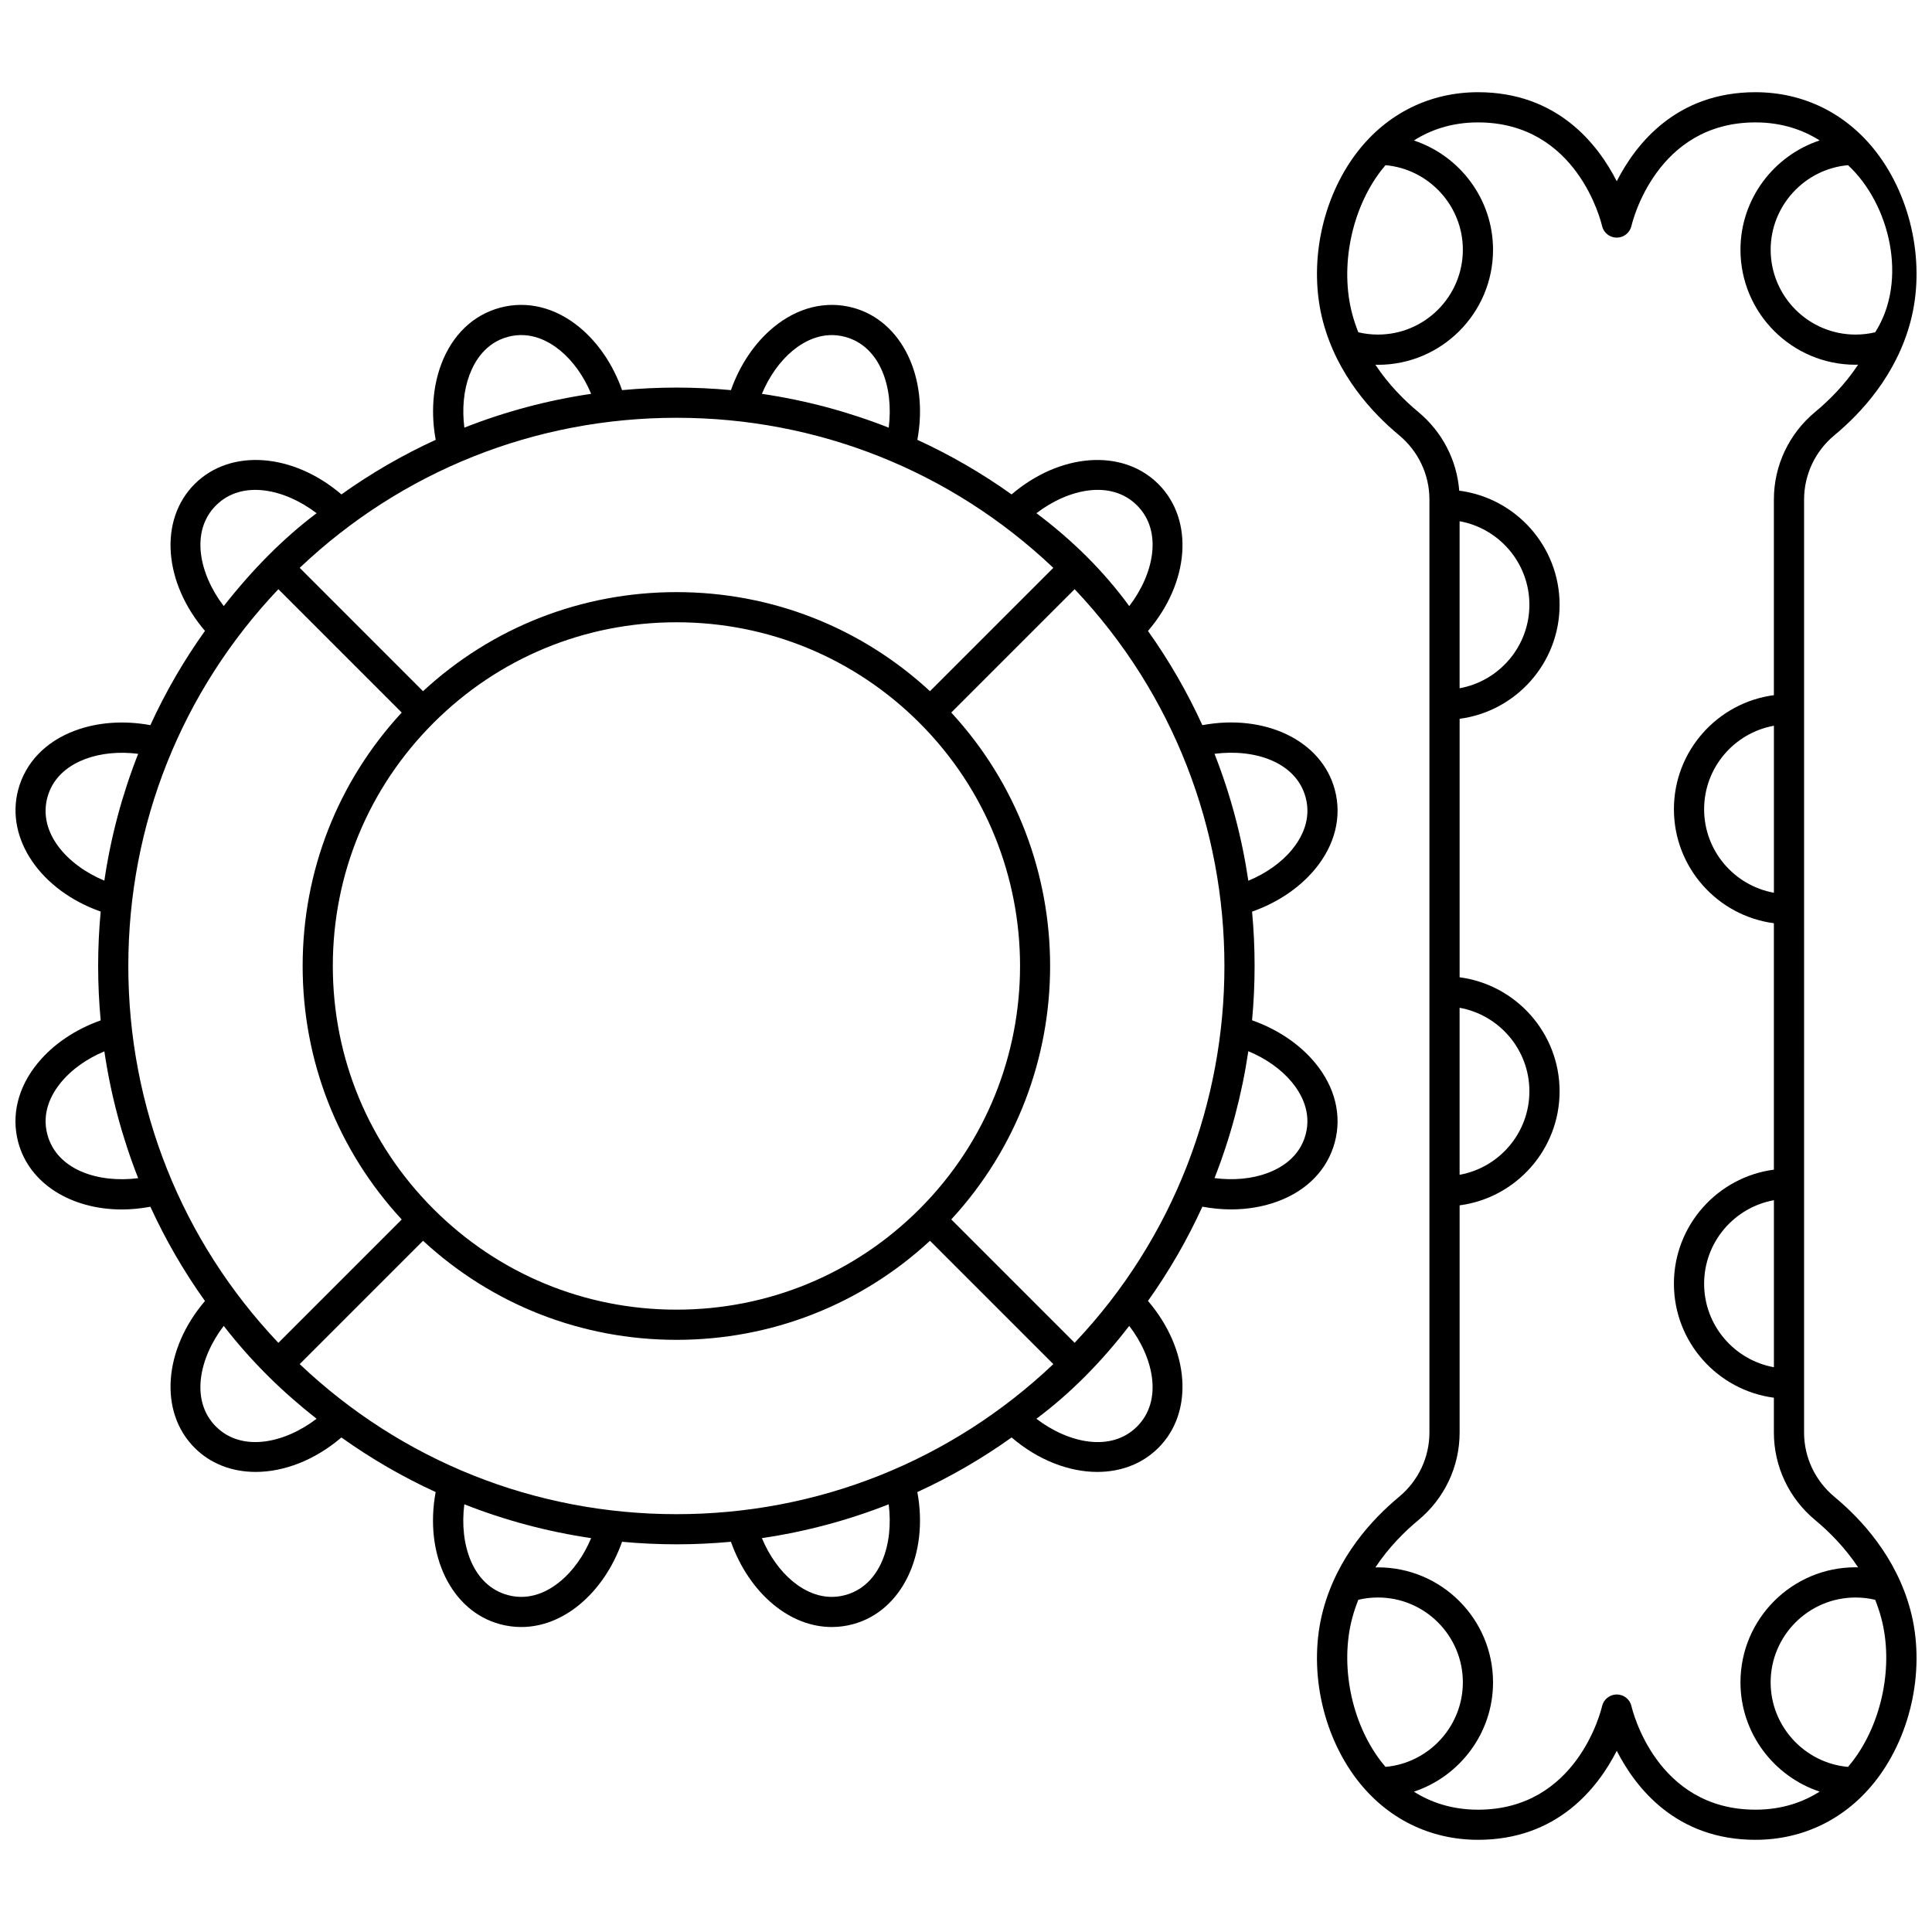
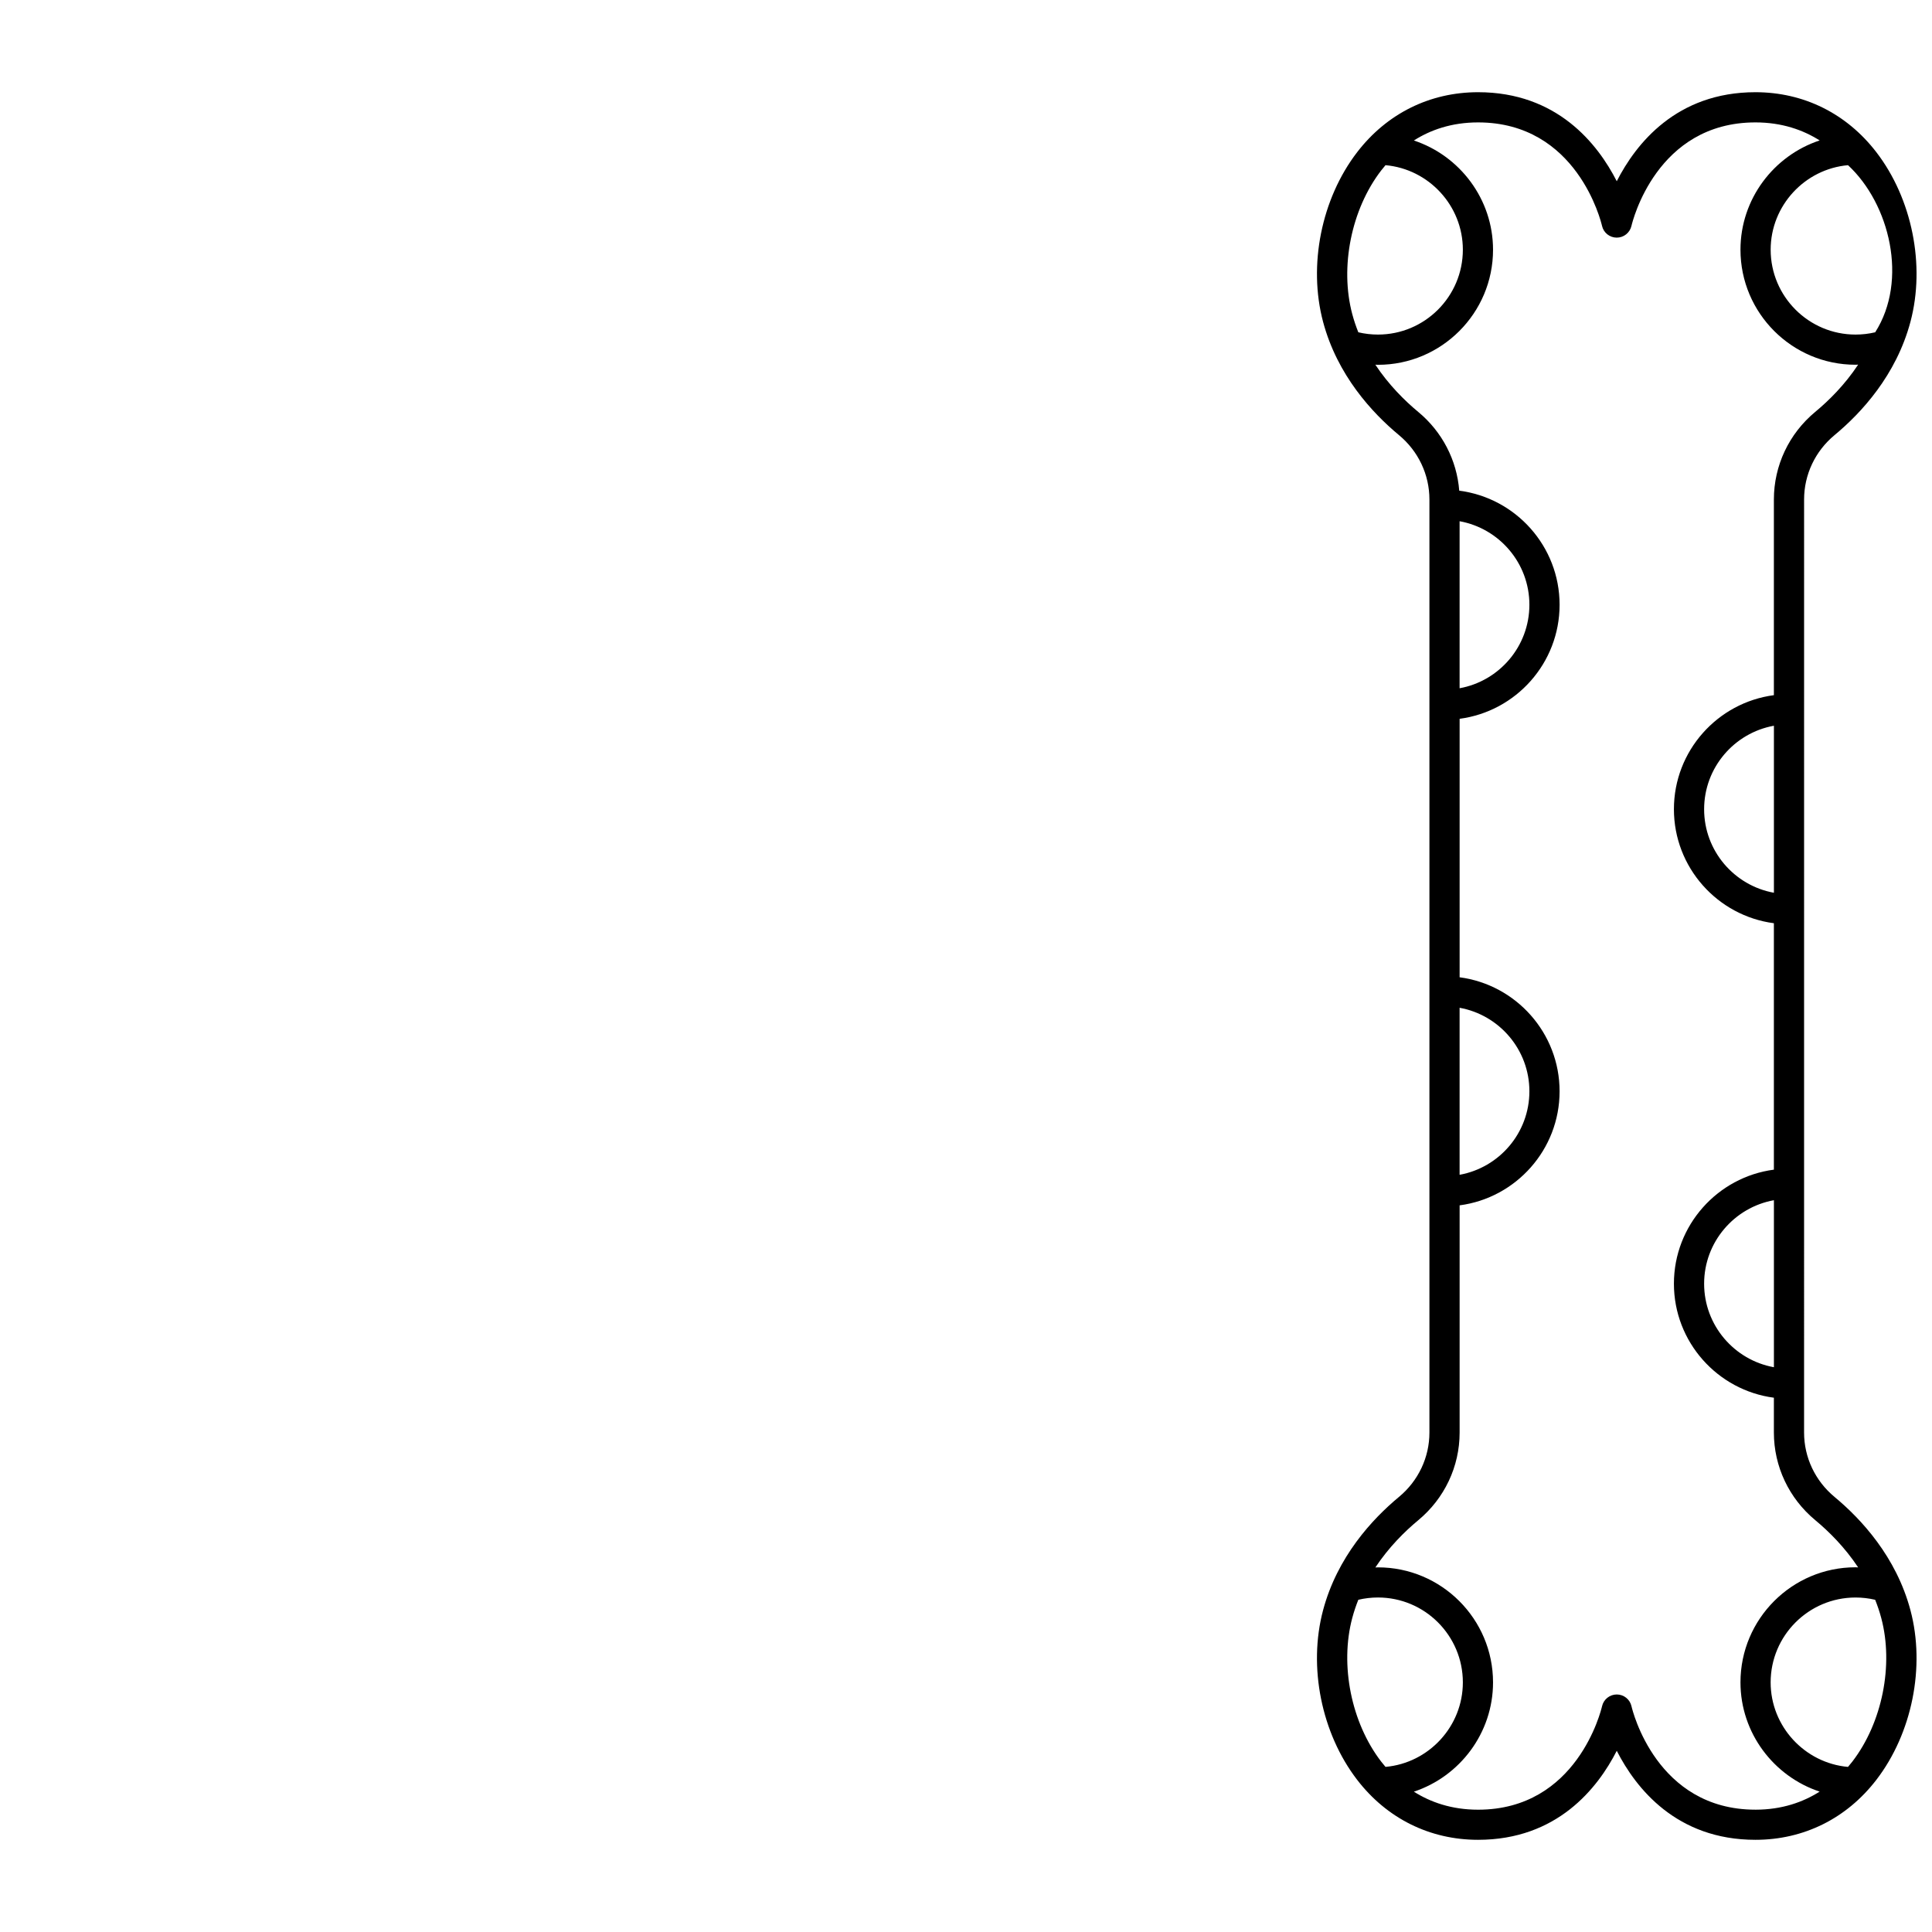
<svg xmlns="http://www.w3.org/2000/svg" width="800px" height="800px" version="1.1" viewBox="144 144 512 512">
  <defs>
    <clipPath id="b">
      <path d="m148.09 224h350.91v352h-350.91z" />
    </clipPath>
    <clipPath id="a">
-       <path d="m493 168h158.9v464h-158.9z" />
+       <path d="m493 168h158.9v464h-158.9" />
    </clipPath>
  </defs>
  <g>
    <g clip-path="url(#b)">
-       <path d="m475.81 414.39c0.895-9.574 0.895-19.219 0-28.797 6.75-2.375 12.609-6.316 16.727-11.312 5.273-6.394 7.117-13.863 5.195-21.031-3.496-13.051-18.551-20.164-35.094-17.074-3.953-8.66-8.758-17.02-14.41-24.965 10.949-12.781 12.312-29.371 2.758-38.926-9.551-9.547-26.125-8.191-38.906 2.742-7.887-5.629-16.246-10.465-24.973-14.465 3.059-16.516-4.051-31.531-17.086-35.023-7.168-1.918-14.641-0.074-21.031 5.195-4.977 4.102-8.906 9.938-11.285 16.652-4.766-0.441-9.578-0.672-14.426-0.672s-9.66 0.23-14.426 0.672c-2.379-6.715-6.309-12.551-11.285-16.652-6.394-5.273-13.863-7.113-21.031-5.195-7.168 1.922-12.715 7.254-15.617 15.016-2.254 6.023-2.738 13.016-1.457 20-8.73 4-17.094 8.836-24.984 14.469-12.777-10.934-29.355-12.289-38.906-2.742-9.547 9.551-8.191 26.125 2.742 38.906-5.633 7.891-10.469 16.254-14.469 24.984-6.984-1.281-13.977-0.797-20 1.457-7.762 2.902-13.094 8.449-15.016 15.617-3.496 13.051 5.977 26.734 21.848 32.328-0.441 4.762-0.672 9.57-0.672 14.414 0 4.848 0.23 9.66 0.672 14.426-6.715 2.379-12.551 6.309-16.652 11.285-5.269 6.394-7.117 13.863-5.195 21.031 2.949 11.008 14.113 17.793 27.465 17.793 2.453 0 4.984-0.246 7.551-0.723 4 8.73 8.836 17.094 14.469 24.984-10.934 12.777-12.289 29.355-2.742 38.906 4.297 4.297 10.02 6.387 16.18 6.387 7.523 0 15.695-3.125 22.719-9.133 7.891 5.633 16.25 10.465 24.977 14.469-3.059 16.516 4.051 31.531 17.086 35.023 1.852 0.496 3.719 0.742 5.586 0.742 5.367 0 10.703-2.023 15.445-5.938 4.977-4.106 8.906-9.938 11.285-16.652 4.766 0.441 9.578 0.672 14.426 0.672 4.848 0 9.66-0.23 14.426-0.672 2.379 6.715 6.309 12.551 11.285 16.652 4.742 3.91 10.078 5.938 15.445 5.938 1.867 0 3.738-0.246 5.586-0.742 13.031-3.492 20.145-18.504 17.086-35.023 8.727-4 17.09-8.836 24.98-14.469 7.027 6.012 15.195 9.133 22.719 9.133 6.16 0 11.883-2.09 16.18-6.387 9.555-9.555 8.191-26.145-2.758-38.926 5.652-7.949 10.461-16.312 14.418-24.98 2.547 0.473 5.094 0.723 7.594 0.723 4.383 0 8.629-0.723 12.477-2.164 7.762-2.902 13.094-8.449 15.016-15.617 1.922-7.168 0.074-14.641-5.195-21.035-4.113-4.981-9.977-8.922-16.723-11.301zm14.199-59.07c1.582 5.902-1.109 10.801-3.641 13.875-2.816 3.418-6.894 6.285-11.547 8.207-1.691-11.449-4.684-22.734-8.961-33.633 10.629-1.387 21.633 2.176 24.148 11.551zm-44.676-77.375c6.863 6.863 4.445 18.164-2.066 26.68-6.816-9.336-15.09-17.488-24.602-24.621 8.512-6.508 19.812-8.922 26.668-2.059zm-91.25-41.031c3.074-2.535 7.977-5.223 13.875-3.641 9.352 2.504 12.914 13.453 11.559 24.062-10.77-4.242-22.027-7.258-33.609-8.961 1.926-4.617 4.781-8.664 8.176-11.461zm-85.668 6.449c1.395-3.731 4.297-8.512 10.195-10.094 5.902-1.578 10.801 1.109 13.875 3.641 3.394 2.801 6.25 6.844 8.176 11.461-11.582 1.703-22.836 4.719-33.602 8.957-0.633-4.941-0.18-9.855 1.355-13.965zm54.867 11.355c37.469 0 72.77 14.094 99.855 39.766l-32.688 32.688c-18.348-16.957-42.043-26.254-67.172-26.254s-48.824 9.297-67.172 26.254l-32.68-32.688c27.09-25.672 62.387-39.766 99.855-39.766zm64.406 209.68c-17.203 17.203-40.074 26.676-64.406 26.676-24.328 0-47.203-9.473-64.406-26.676s-26.676-40.074-26.676-64.406c0-24.328 9.473-47.203 26.676-64.406s40.074-26.676 64.406-26.676c24.328 0 47.203 9.473 64.406 26.676 35.512 35.516 35.512 93.301 0 128.81zm-186.46-186.45c6.859-6.859 18.156-4.449 26.672 2.059-8.66 6.508-16.855 14.738-24.609 24.609-6.508-8.512-8.918-19.809-2.062-26.668zm-44.672 77.375c1.582-5.898 6.359-8.801 10.09-10.195 4.109-1.535 9.023-1.988 13.969-1.355-4.242 10.77-7.258 22.027-8.961 33.609-9.883-4.121-17.605-12.695-15.098-22.059zm0 89.348c-1.582-5.902 1.109-10.801 3.641-13.875 2.801-3.394 6.844-6.25 11.461-8.176 1.703 11.582 4.719 22.84 8.961 33.609-10.609 1.355-21.559-2.207-24.062-11.559zm21.449-44.672c0-37.469 14.094-72.77 39.766-99.855l32.688 32.688c-16.957 18.348-26.254 42.043-26.254 67.172 0 25.125 9.297 48.824 26.254 67.172l-32.688 32.688c-25.672-27.098-39.766-62.398-39.766-99.863zm23.223 122.05c-6.859-6.859-4.449-18.156 2.059-26.672 7.555 9.746 15.848 17.734 24.609 24.609-8.512 6.508-19.809 8.918-26.668 2.062zm91.254 41.031c-3.074 2.535-7.977 5.223-13.875 3.641-9.352-2.504-12.914-13.453-11.559-24.062 10.77 4.242 22.027 7.258 33.609 8.961-1.926 4.617-4.781 8.66-8.176 11.461zm75.473 3.641c-5.898 1.582-10.801-1.105-13.875-3.641-3.394-2.801-6.25-6.844-8.176-11.461 11.582-1.703 22.84-4.719 33.609-8.961 1.355 10.609-2.207 21.559-11.559 24.062zm-44.676-21.449c-37.469 0-72.77-14.094-99.855-39.766l32.688-32.688c18.348 16.957 42.043 26.254 67.172 26.254 25.125 0 48.824-9.297 67.172-26.254l32.688 32.688c-27.094 25.672-62.395 39.766-99.863 39.766zm122.05-23.223c-6.859 6.859-18.156 4.449-26.672-2.059 9.027-6.734 17.188-15.012 24.602-24.617 6.516 8.508 8.934 19.812 2.07 26.676zm-16.539-22.195-32.695-32.695c34.93-37.836 34.93-96.484 0-134.32l32.695-32.695c52.926 55.875 52.926 143.83 0 199.71zm61.215-55.184c-1.582 5.898-6.359 8.801-10.09 10.195-4.133 1.547-9.082 1.992-14.055 1.344 4.277-10.895 7.266-22.18 8.957-33.625 4.652 1.926 8.73 4.793 11.547 8.211 2.531 3.074 5.223 7.977 3.641 13.875z" />
-     </g>
+       </g>
    <g clip-path="url(#a)">
      <path d="m630.17 540.7c-5.129-4.254-8.07-10.473-8.07-17.059l0.004-247.27c0-6.59 2.941-12.809 8.07-17.059 7.098-5.887 16.348-15.875 20.117-30.035 3.988-14.973 0.441-32.609-9.031-44.934-7.887-10.258-19.266-15.906-32.051-15.906-20.93 0-31.695 13.672-36.75 23.59-5.055-9.918-15.82-23.59-36.75-23.59-12.785 0-24.168 5.648-32.051 15.902-9.473 12.324-13.016 29.961-9.031 44.934 3.769 14.16 13.02 24.148 20.117 30.035 5.129 4.254 8.07 10.473 8.07 17.059v247.27c0 6.59-2.941 12.809-8.07 17.059-7.098 5.887-16.348 15.875-20.117 30.035-3.988 14.973-0.441 32.609 9.031 44.934 7.883 10.254 19.266 15.902 32.051 15.902 20.93 0 31.695-13.672 36.75-23.59 5.055 9.918 15.82 23.59 36.75 23.59 12.785 0 24.168-5.648 32.051-15.902 9.473-12.324 13.016-29.961 9.031-44.934-3.773-14.156-13.023-24.145-20.121-30.031zm10.777-308.64c-1.699 0.402-3.445 0.605-5.211 0.605-12.402 0-22.492-10.09-22.492-22.492 0-11.684 9.047-21.383 20.5-22.398 11.059 10.254 15.992 30.5 7.203 44.285zm-138.59-4.844c-3.32-12.465-0.246-27.738 7.644-38.004 0.363-0.473 0.762-0.957 1.172-1.438 11.453 1.02 20.5 10.715 20.5 22.398 0 12.402-10.09 22.492-22.492 22.492-1.766 0-3.512-0.203-5.211-0.605-0.617-1.551-1.168-3.16-1.613-4.844zm7.644 383.59c-7.891-10.266-10.961-25.539-7.644-38.004 0.449-1.684 0.996-3.293 1.613-4.844 1.699-0.402 3.445-0.605 5.211-0.605 12.402 0 22.492 10.09 22.492 22.492 0 11.684-9.047 21.383-20.5 22.398-0.41-0.484-0.809-0.965-1.172-1.438zm99.207 12.777c-26.223 0-32.594-26.309-32.848-27.418-0.41-1.82-2.027-3.109-3.891-3.113h-0.008c-1.859 0-3.481 1.289-3.898 3.106-0.258 1.121-6.629 27.43-32.852 27.43-7.059 0-12.652-2.016-17.02-4.777 12.156-4.023 20.98-15.523 20.98-28.957 0-16.812-13.676-30.488-30.488-30.488-0.234 0-0.465 0.023-0.699 0.027 3.547-5.352 7.769-9.535 11.371-12.52 6.965-5.777 10.961-14.238 10.961-23.215v-60.23c14.93-1.965 26.492-14.762 26.492-30.219 0-15.457-11.562-28.254-26.492-30.219v-68.5c14.93-1.965 26.492-14.762 26.492-30.219 0-15.492-11.617-28.312-26.594-30.234-0.633-8.09-4.504-15.598-10.859-20.867-3.598-2.984-7.824-7.172-11.371-12.52 0.234 0.004 0.465 0.027 0.699 0.027 16.812 0 30.488-13.676 30.488-30.488 0-13.434-8.828-24.938-20.98-28.957 4.363-2.777 9.957-4.793 17.016-4.793 26.223 0 32.594 26.309 32.848 27.422 0.41 1.82 2.027 3.109 3.891 3.113h0.008c1.859 0 3.481-1.289 3.898-3.106 0.262-1.121 6.633-27.43 32.855-27.43 7.059 0 12.652 2.016 17.02 4.777-12.156 4.023-20.984 15.523-20.984 28.957 0 16.812 13.676 30.488 30.488 30.488 0.234 0 0.465-0.023 0.699-0.027-3.547 5.352-7.769 9.535-11.371 12.52-6.965 5.777-10.961 14.238-10.961 23.215v51.859c-14.93 1.965-26.492 14.762-26.492 30.219 0 15.457 11.562 28.254 26.492 30.219v65.305c-14.93 1.965-26.492 14.762-26.492 30.219s11.562 28.254 26.492 30.219v9.23c0 8.977 3.996 17.438 10.961 23.215 3.598 2.984 7.824 7.172 11.371 12.52-0.234-0.004-0.465-0.027-0.699-0.027-16.812 0-30.488 13.676-30.488 30.488 0 13.434 8.828 24.938 20.984 28.961-4.371 2.773-9.961 4.789-17.02 4.789zm-78.398-168.25v-44.262c10.5 1.891 18.496 11.094 18.496 22.133 0 11.035-7.996 20.238-18.496 22.129zm0-128.94v-44.262c10.5 1.891 18.496 11.094 18.496 22.133 0 11.035-7.996 20.234-18.496 22.129zm83.297 9.934v44.262c-10.5-1.895-18.496-11.094-18.496-22.129 0-11.043 7.992-20.242 18.496-22.133zm0 125.74v44.262c-10.5-1.895-18.496-11.094-18.496-22.133 0-11.035 7.992-20.234 18.496-22.129zm20.809 148.74c-0.363 0.473-0.762 0.957-1.176 1.441-11.453-1.02-20.5-10.715-20.5-22.398 0-12.402 10.09-22.492 22.492-22.492 1.766 0 3.512 0.203 5.211 0.605 0.617 1.551 1.164 3.16 1.613 4.844 3.32 12.461 0.25 27.73-7.641 38z" />
    </g>
  </g>
</svg>